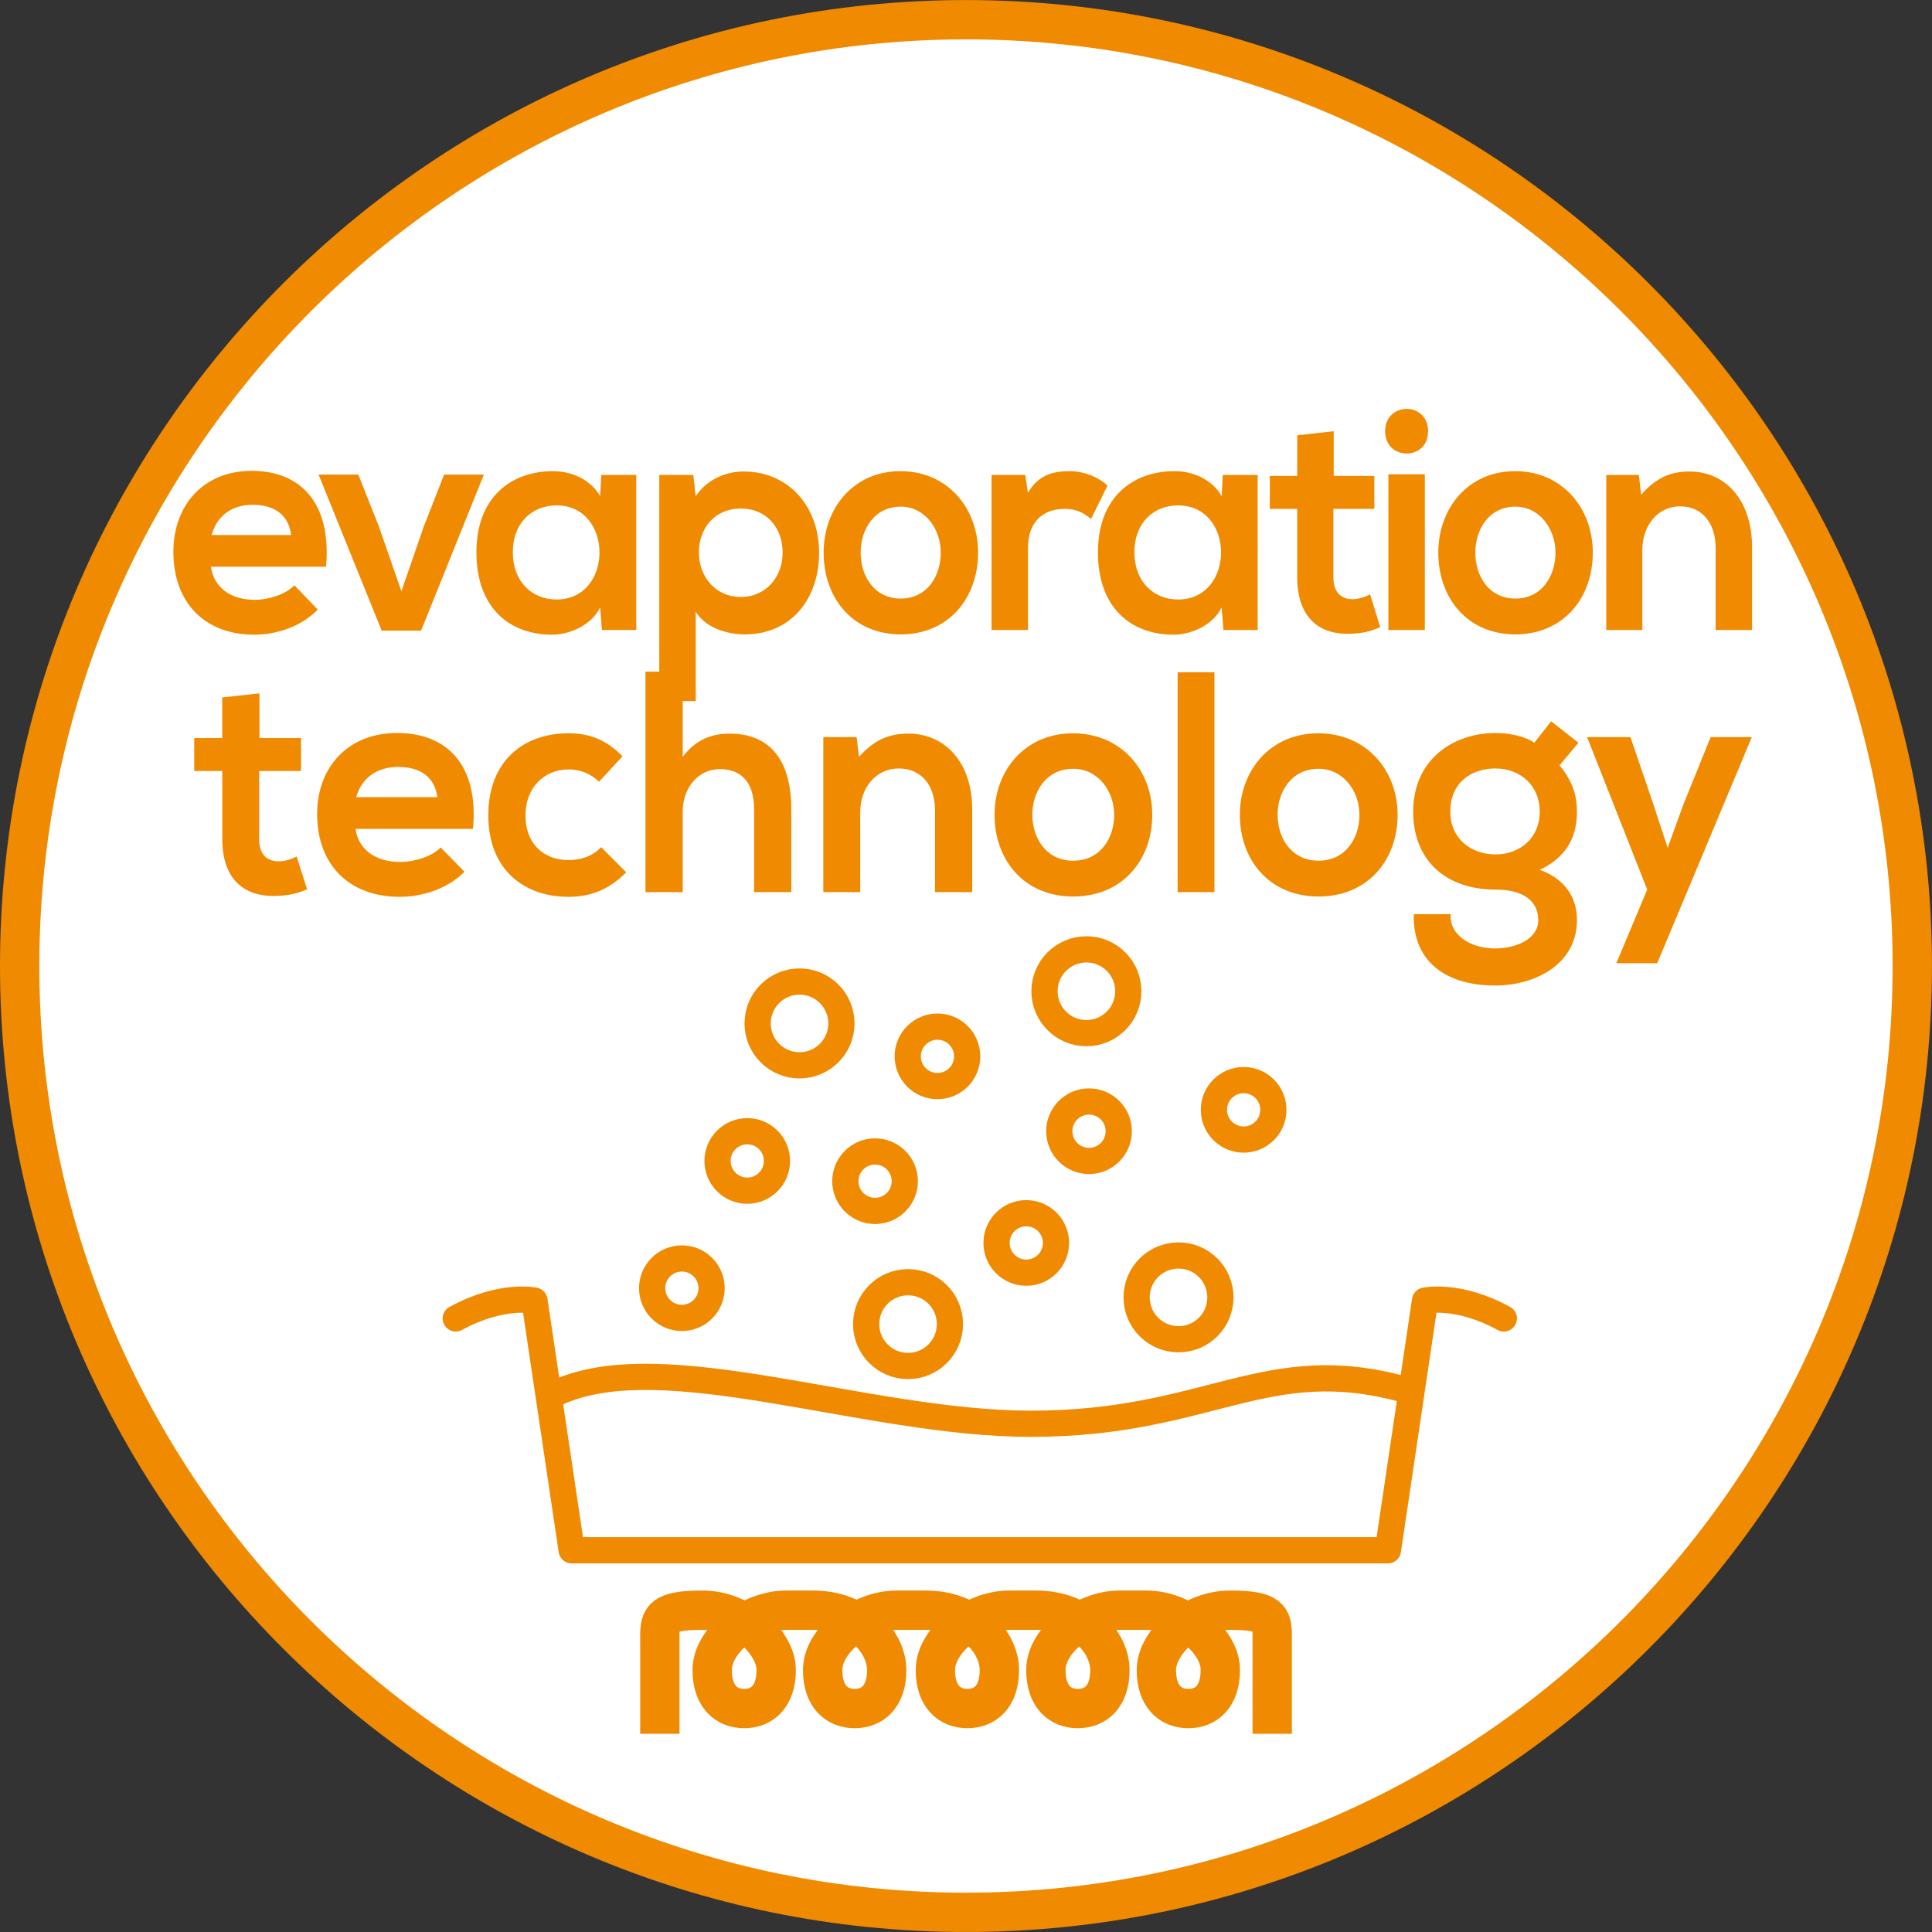
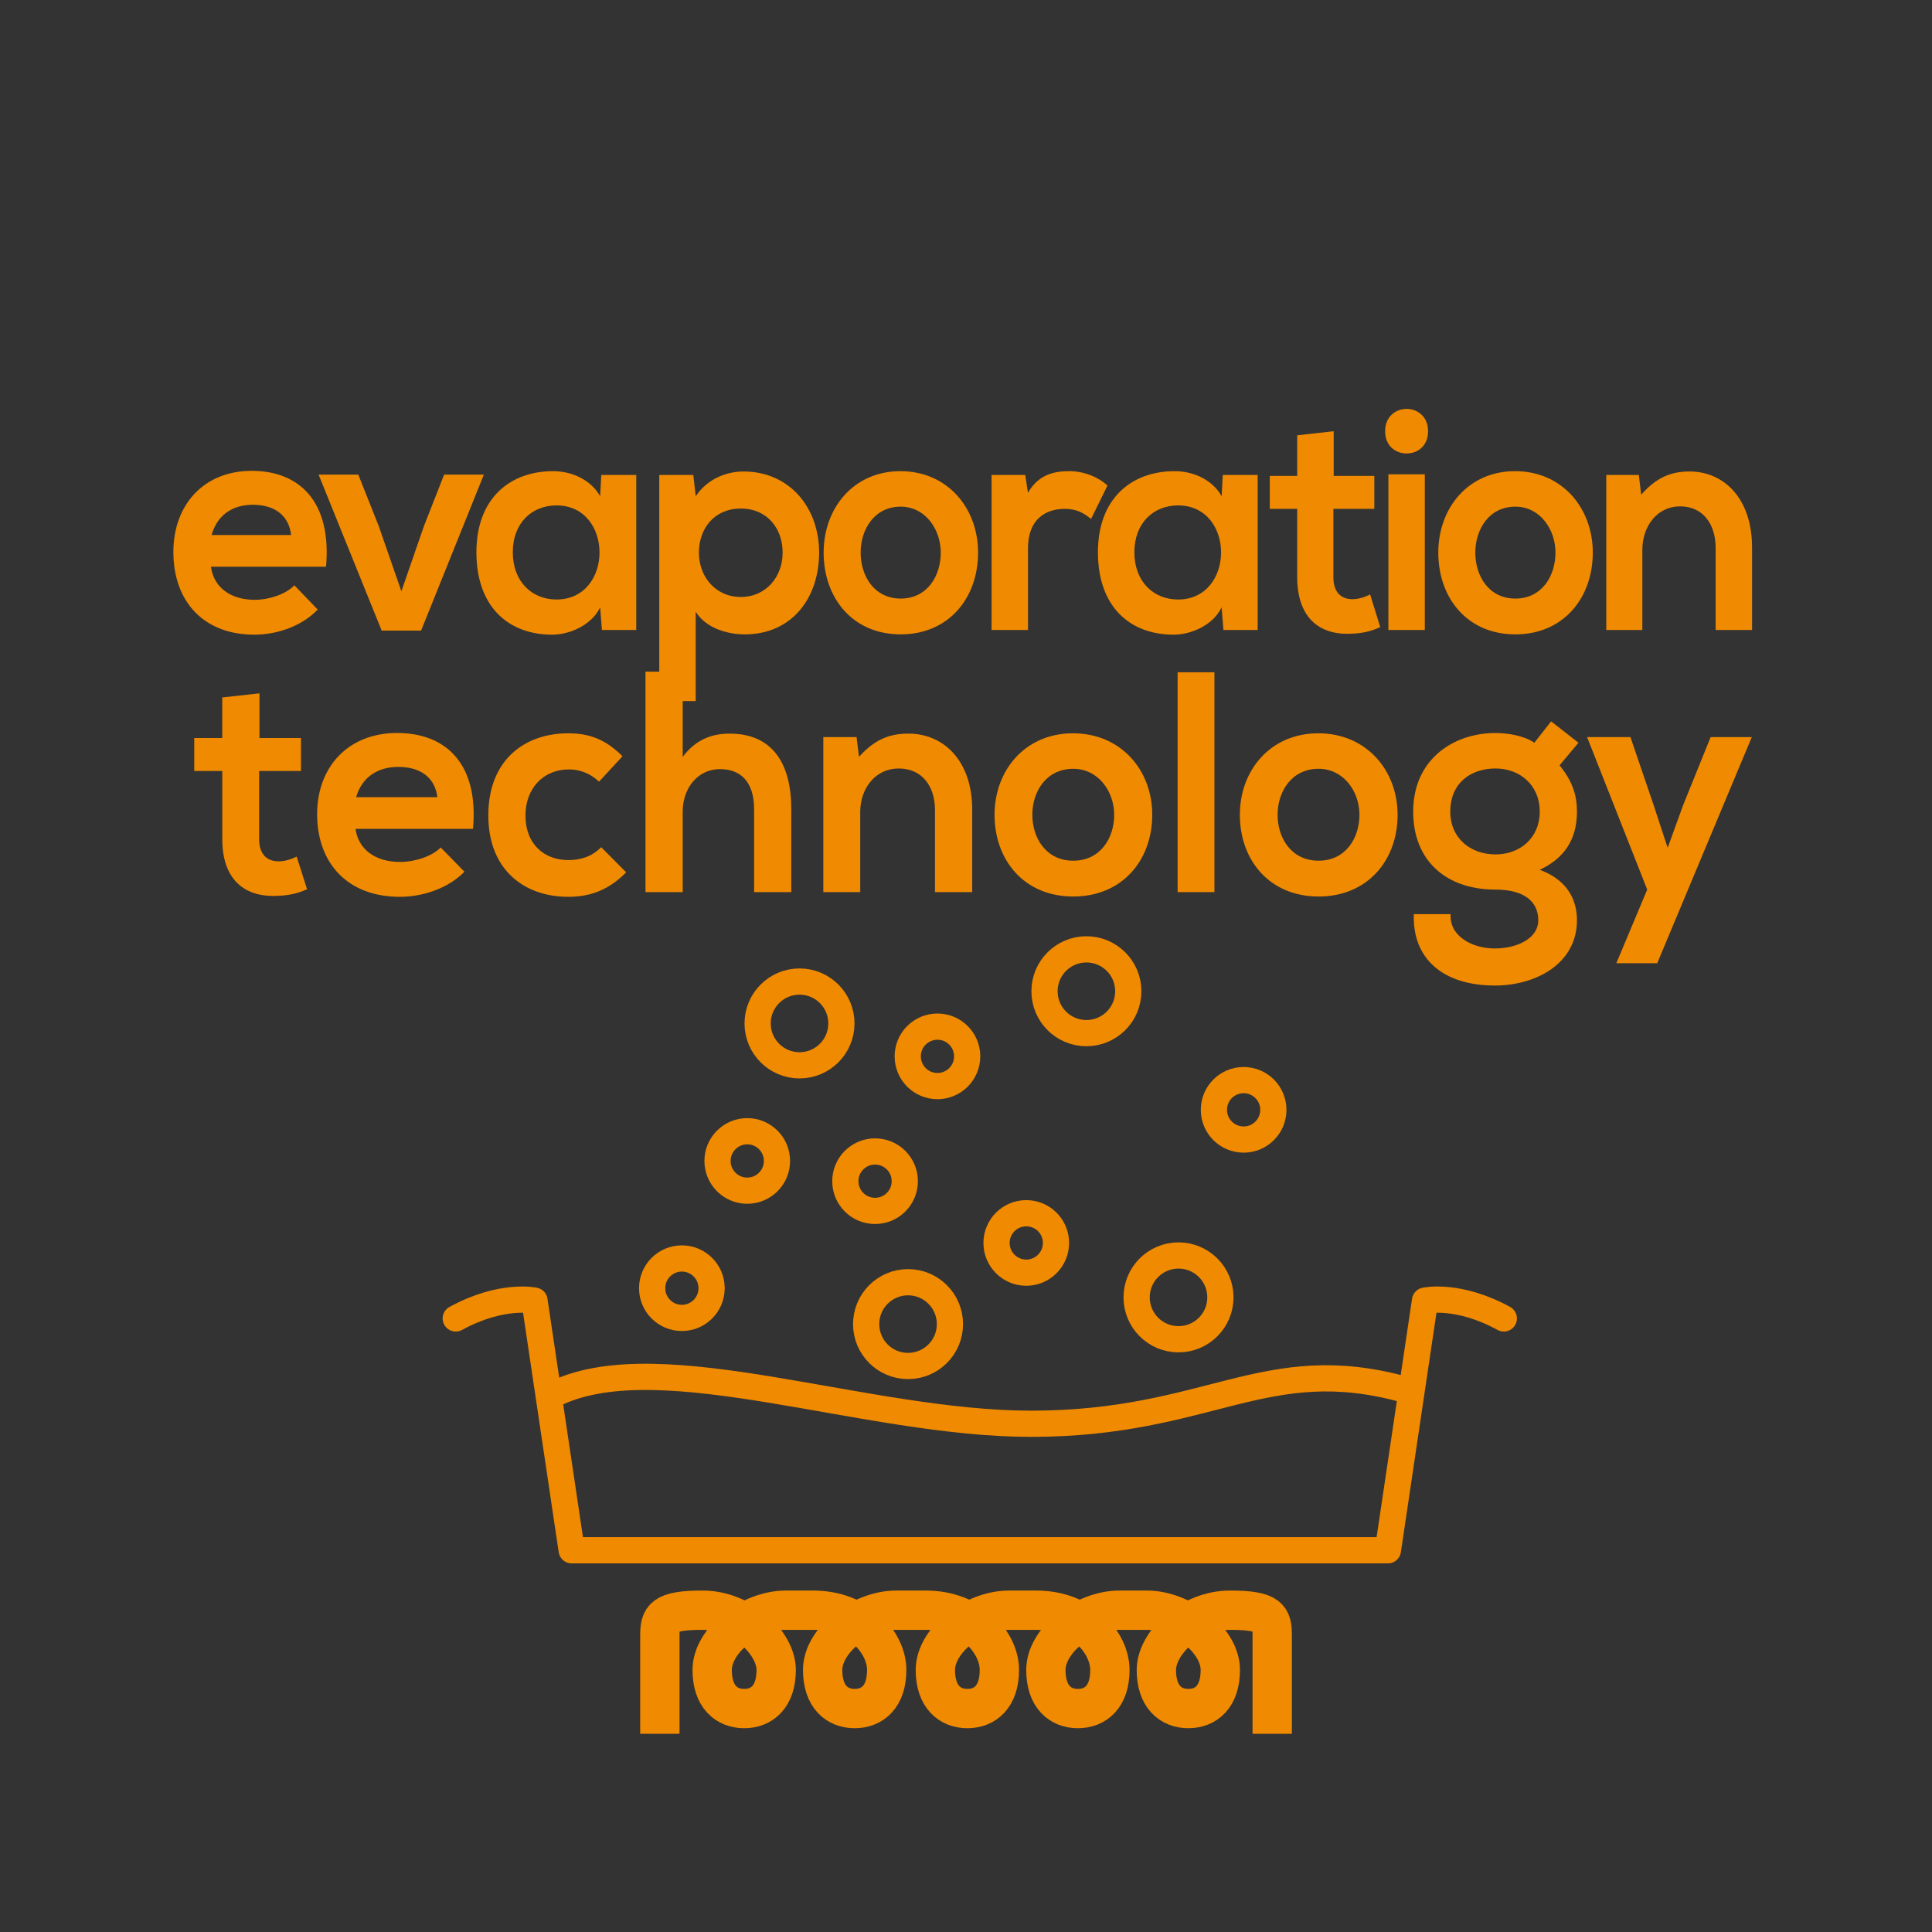
<svg xmlns="http://www.w3.org/2000/svg" xmlns:xlink="http://www.w3.org/1999/xlink" version="1.1" id="Ebene_1" x="0px" y="0px" width="36.851px" height="36.851px" viewBox="0 0 36.851 36.851" enable-background="new 0 0 36.851 36.851" xml:space="preserve">
  <rect x="0" y="0" width="36.851" height="36.851" fill="#333333" stroke="none" />
  <g>
    <defs>
      <rect id="SVGID_1_" y="0" width="36.85" height="36.85" />
    </defs>
    <clipPath id="SVGID_2_">
      <use xlink:href="#SVGID_1_" overflow="visible" />
    </clipPath>
-     <path clip-path="url(#SVGID_2_)" fill="#FFFFFF" d="M18.425,36.476c9.953,0,18.05-8.097,18.05-18.05s-8.098-18.05-18.05-18.05   c-9.953,0-18.05,8.097-18.05,18.05S8.472,36.476,18.425,36.476" />
-     <path clip-path="url(#SVGID_2_)" fill="none" stroke="#F08A00" stroke-width="0.75" stroke-miterlimit="10" d="M18.425,36.476   c9.953,0,18.05-8.097,18.05-18.05s-8.098-18.05-18.05-18.05c-9.953,0-18.05,8.097-18.05,18.05S8.472,36.476,18.425,36.476z" />
    <circle clip-path="url(#SVGID_2_)" fill="none" stroke="#F08A00" stroke-width="0.5" cx="17.881" cy="20.149" r="0.567" />
    <circle clip-path="url(#SVGID_2_)" fill="none" stroke="#F08A00" stroke-width="0.5" cx="13.006" cy="24.571" r="0.567" />
    <circle clip-path="url(#SVGID_2_)" fill="none" stroke="#F08A00" stroke-width="0.5" cx="22.479" cy="24.746" r="0.799" />
    <circle clip-path="url(#SVGID_2_)" fill="none" stroke="#F08A00" stroke-width="0.5" cx="17.32" cy="25.256" r="0.799" />
-     <circle clip-path="url(#SVGID_2_)" fill="none" stroke="#F08A00" stroke-width="0.5" cx="20.772" cy="21.577" r="0.567" />
    <circle clip-path="url(#SVGID_2_)" fill="none" stroke="#F08A00" stroke-width="0.5" cx="19.575" cy="23.708" r="0.567" />
    <circle clip-path="url(#SVGID_2_)" fill="none" stroke="#F08A00" stroke-width="0.5" cx="23.721" cy="21.169" r="0.567" />
    <circle clip-path="url(#SVGID_2_)" fill="none" stroke="#F08A00" stroke-width="0.5" cx="20.722" cy="18.907" r="0.799" />
    <circle clip-path="url(#SVGID_2_)" fill="none" stroke="#F08A00" stroke-width="0.5" cx="16.691" cy="22.53" r="0.567" />
    <circle clip-path="url(#SVGID_2_)" fill="none" stroke="#F08A00" stroke-width="0.5" cx="14.253" cy="22.144" r="0.567" />
    <circle clip-path="url(#SVGID_2_)" fill="none" stroke="#F08A00" stroke-width="0.5" cx="15.25" cy="19.521" r="0.799" />
    <path clip-path="url(#SVGID_2_)" fill="none" stroke="#F08A00" stroke-width="0.5" stroke-linecap="round" d="M10.633,26.562   c2.013-0.928,5.883,0.595,9.032,0.595c3.41,0,4.466-1.388,7.129-0.651" />
    <path clip-path="url(#SVGID_2_)" fill="none" stroke="#F08A00" stroke-width="0.5" stroke-linecap="round" stroke-linejoin="round" d="   M8.693,25.148c0.879-0.48,1.502-0.34,1.502-0.34l0.709,4.762h15.569l0.708-4.762c0,0,0.624-0.141,1.503,0.34" />
    <path clip-path="url(#SVGID_2_)" fill="none" stroke="#F08A00" stroke-width="0.75" d="M12.586,33.071V31.2   c0-0.34,0.056-0.487,0.814-0.487c0.758,0,1.405,0.628,1.405,1.14s-0.275,0.736-0.61,0.736c-0.336,0-0.611-0.225-0.611-0.736   c0-0.567,0.733-1.14,1.405-1.14h0.519c0.886,0,1.405,0.628,1.405,1.14s-0.275,0.736-0.611,0.736s-0.611-0.225-0.611-0.736   c0-0.567,0.733-1.14,1.405-1.14h0.561c0.886,0,1.405,0.628,1.405,1.14s-0.275,0.736-0.61,0.736c-0.336,0-0.611-0.225-0.611-0.736   c0-0.567,0.733-1.14,1.405-1.14h0.519c0.886,0,1.405,0.628,1.405,1.14s-0.275,0.736-0.611,0.736s-0.61-0.225-0.61-0.736   c0-0.567,0.732-1.14,1.404-1.14h0.519c0.672,0,1.404,0.572,1.404,1.14c0,0.512-0.274,0.736-0.61,0.736s-0.61-0.225-0.61-0.736   s0.647-1.14,1.405-1.14s0.805,0.147,0.805,0.487v1.871" />
    <path clip-path="url(#SVGID_2_)" fill="#F08A00" d="M32.629,14.059l-0.524,1.296l-0.296,0.816l-0.274-0.834l-0.436-1.278h-0.827   l1.147,2.909l-0.589,1.404h0.78l1.804-4.313H32.629z M28.525,14.658c0.466,0,0.844,0.318,0.844,0.823   c0,0.504-0.378,0.816-0.844,0.816s-0.862-0.3-0.862-0.816C27.663,14.928,28.06,14.658,28.525,14.658 M29.266,14.167   c-0.198-0.138-0.52-0.186-0.74-0.186c-0.803,0-1.571,0.503-1.571,1.5c0,0.93,0.622,1.487,1.571,1.487   c0.536,0,0.815,0.222,0.815,0.583c0,0.366-0.432,0.54-0.827,0.54c-0.448,0-0.873-0.246-0.844-0.654h-0.703   c-0.029,0.846,0.552,1.361,1.547,1.361c0.769,0,1.565-0.407,1.565-1.247c0-0.289-0.104-0.739-0.71-0.96   c0.472-0.222,0.71-0.582,0.71-1.11c0-0.307-0.082-0.577-0.332-0.883l0.361-0.431l-0.522-0.408L29.266,14.167z M25.15,14.664   c0.478,0,0.78,0.432,0.78,0.877c0,0.444-0.262,0.876-0.78,0.876s-0.781-0.432-0.781-0.876   C24.369,15.096,24.638,14.664,25.15,14.664 M25.145,13.987c-0.914,0-1.496,0.707-1.496,1.554c0,0.864,0.564,1.559,1.502,1.559   s1.507-0.695,1.507-1.559C26.657,14.694,26.064,13.987,25.145,13.987 M22.462,17.016h0.702v-4.193h-0.702V17.016z M20.471,14.664   c0.478,0,0.781,0.432,0.781,0.877c0,0.444-0.263,0.876-0.781,0.876s-0.78-0.432-0.78-0.876   C19.69,15.096,19.959,14.664,20.471,14.664 M20.466,13.987c-0.914,0-1.496,0.707-1.496,1.554c0,0.864,0.563,1.559,1.501,1.559   s1.507-0.695,1.507-1.559C21.978,14.694,21.385,13.987,20.466,13.987 M18.544,17.016v-1.572c0-0.93-0.541-1.451-1.216-1.451   c-0.367,0-0.647,0.114-0.943,0.443l-0.047-0.377h-0.634v2.957h0.704v-1.53c0-0.45,0.291-0.828,0.733-0.828   c0.449,0,0.693,0.342,0.693,0.792v1.566H18.544z M12.312,12.811v4.205h0.71V15.48c0-0.45,0.291-0.81,0.71-0.81   c0.378,0,0.652,0.222,0.652,0.768v1.578h0.709v-1.584c0-0.87-0.36-1.439-1.175-1.439c-0.326,0-0.64,0.102-0.896,0.444v-1.626   H12.312z M11.467,16.159c-0.181,0.186-0.402,0.246-0.629,0.246c-0.442,0-0.815-0.288-0.815-0.852c0-0.517,0.344-0.877,0.827-0.877   c0.203,0,0.407,0.072,0.576,0.234l0.448-0.485c-0.32-0.318-0.623-0.438-1.036-0.438c-0.832,0-1.524,0.509-1.524,1.566   c0,1.044,0.692,1.553,1.524,1.553c0.425,0,0.774-0.132,1.106-0.467L11.467,16.159z M6.793,15.205   c0.111-0.384,0.414-0.577,0.804-0.577c0.413,0,0.698,0.193,0.745,0.577H6.793z M9.022,15.81c0.111-1.218-0.494-1.829-1.449-1.829   c-0.931,0-1.524,0.647-1.524,1.548c0,0.942,0.587,1.577,1.577,1.577c0.442,0,0.925-0.162,1.233-0.479l-0.453-0.462   c-0.169,0.174-0.506,0.276-0.768,0.276c-0.507,0-0.81-0.264-0.856-0.631H9.022z M4.239,13.303v0.774H3.705v0.629h0.535v1.303   c0,0.744,0.401,1.103,1.029,1.079c0.216-0.006,0.385-0.036,0.588-0.126l-0.198-0.623c-0.11,0.054-0.232,0.09-0.343,0.09   c-0.227,0-0.373-0.138-0.373-0.42v-1.303h0.798v-0.629H4.949v-0.852L4.239,13.303z" />
    <path clip-path="url(#SVGID_2_)" fill="#F08A00" d="M33.419,12.016v-1.572c0-0.93-0.53-1.451-1.191-1.451   c-0.359,0-0.633,0.114-0.924,0.443l-0.045-0.377h-0.621v2.957h0.688v-1.53c0-0.45,0.285-0.828,0.72-0.828   c0.438,0,0.678,0.342,0.678,0.792v1.566H33.419z M28.904,9.664c0.469,0,0.765,0.432,0.765,0.876c0,0.445-0.258,0.877-0.765,0.877   c-0.508,0-0.764-0.432-0.764-0.877C28.141,10.096,28.402,9.664,28.904,9.664 M28.898,8.987c-0.895,0-1.464,0.707-1.464,1.553   c0,0.865,0.552,1.56,1.47,1.56s1.477-0.695,1.477-1.56C30.381,9.694,29.8,8.987,28.898,8.987 M26.42,8.224   c0,0.288,0.205,0.426,0.41,0.426c0.204,0,0.409-0.138,0.409-0.426c0-0.281-0.205-0.425-0.409-0.425   C26.625,7.799,26.42,7.943,26.42,8.224 M26.482,12.016h0.695V9.047h-0.695V12.016z M24.743,8.303v0.774H24.22v0.629h0.523v1.303   c0,0.743,0.394,1.103,1.01,1.079c0.21-0.006,0.376-0.036,0.574-0.126l-0.193-0.623c-0.108,0.054-0.229,0.09-0.336,0.09   c-0.223,0-0.365-0.138-0.365-0.42V9.706h0.781V9.077h-0.775V8.225L24.743,8.303z M22.47,9.64c1.094,0,1.094,1.795,0,1.795   c-0.462,0-0.833-0.336-0.833-0.901C21.637,9.97,22.008,9.64,22.47,9.64 M23.302,9.466c-0.159-0.293-0.513-0.479-0.896-0.479   c-0.82,0-1.464,0.515-1.464,1.547c0,1.039,0.609,1.572,1.447,1.572c0.319,0,0.747-0.174,0.912-0.521l0.035,0.431h0.653V9.059   h-0.666L23.302,9.466z M18.913,9.059v2.957h0.695v-1.56c0-0.552,0.336-0.75,0.701-0.75c0.228,0,0.359,0.078,0.502,0.192   l0.313-0.636c-0.154-0.149-0.434-0.275-0.725-0.275c-0.279,0-0.587,0.054-0.792,0.413l-0.051-0.341H18.913z M17.18,9.664   c0.468,0,0.764,0.432,0.764,0.876c0,0.445-0.256,0.877-0.764,0.877c-0.507,0-0.764-0.432-0.764-0.877   C16.416,10.096,16.678,9.664,17.18,9.664 M17.175,8.987c-0.896,0-1.465,0.707-1.465,1.553c0,0.865,0.552,1.56,1.47,1.56   s1.476-0.695,1.476-1.56C18.656,9.694,18.075,8.987,17.175,8.987 M13.27,13.372v-1.704c0.205,0.33,0.633,0.432,0.935,0.432   c0.901,0,1.419-0.695,1.419-1.56c0-0.87-0.575-1.547-1.442-1.547c-0.319,0-0.69,0.138-0.912,0.473l-0.046-0.407h-0.649v4.313H13.27   z M14.13,11.387c-0.479,0-0.799-0.384-0.799-0.847c0-0.462,0.297-0.84,0.799-0.84c0.502,0,0.798,0.378,0.798,0.84   C14.929,11.003,14.609,11.387,14.13,11.387 M10.614,9.64c1.095,0,1.095,1.795,0,1.795c-0.462,0-0.833-0.336-0.833-0.901   C9.781,9.97,10.151,9.64,10.614,9.64 M11.447,9.466c-0.16-0.293-0.514-0.479-0.896-0.479c-0.821,0-1.464,0.515-1.464,1.547   c0,1.039,0.609,1.572,1.447,1.572c0.32,0,0.747-0.174,0.913-0.521l0.034,0.431h0.655V9.059h-0.667L11.447,9.466z M8.471,9.053   l-0.388,0.99l-0.427,1.235l-0.433-1.247L6.834,9.053H6.077l1.203,2.975h0.752l1.197-2.975H8.471z M4.036,10.205   C4.144,9.82,4.44,9.628,4.823,9.628c0.405,0,0.684,0.192,0.73,0.577H4.036z M6.219,10.81C6.327,9.592,5.734,8.981,4.8,8.981   c-0.912,0-1.493,0.647-1.493,1.547c0,0.943,0.575,1.578,1.544,1.578c0.434,0,0.907-0.162,1.209-0.479l-0.445-0.463   c-0.165,0.175-0.496,0.277-0.752,0.277c-0.496,0-0.793-0.265-0.839-0.631H6.219z" />
  </g>
</svg>